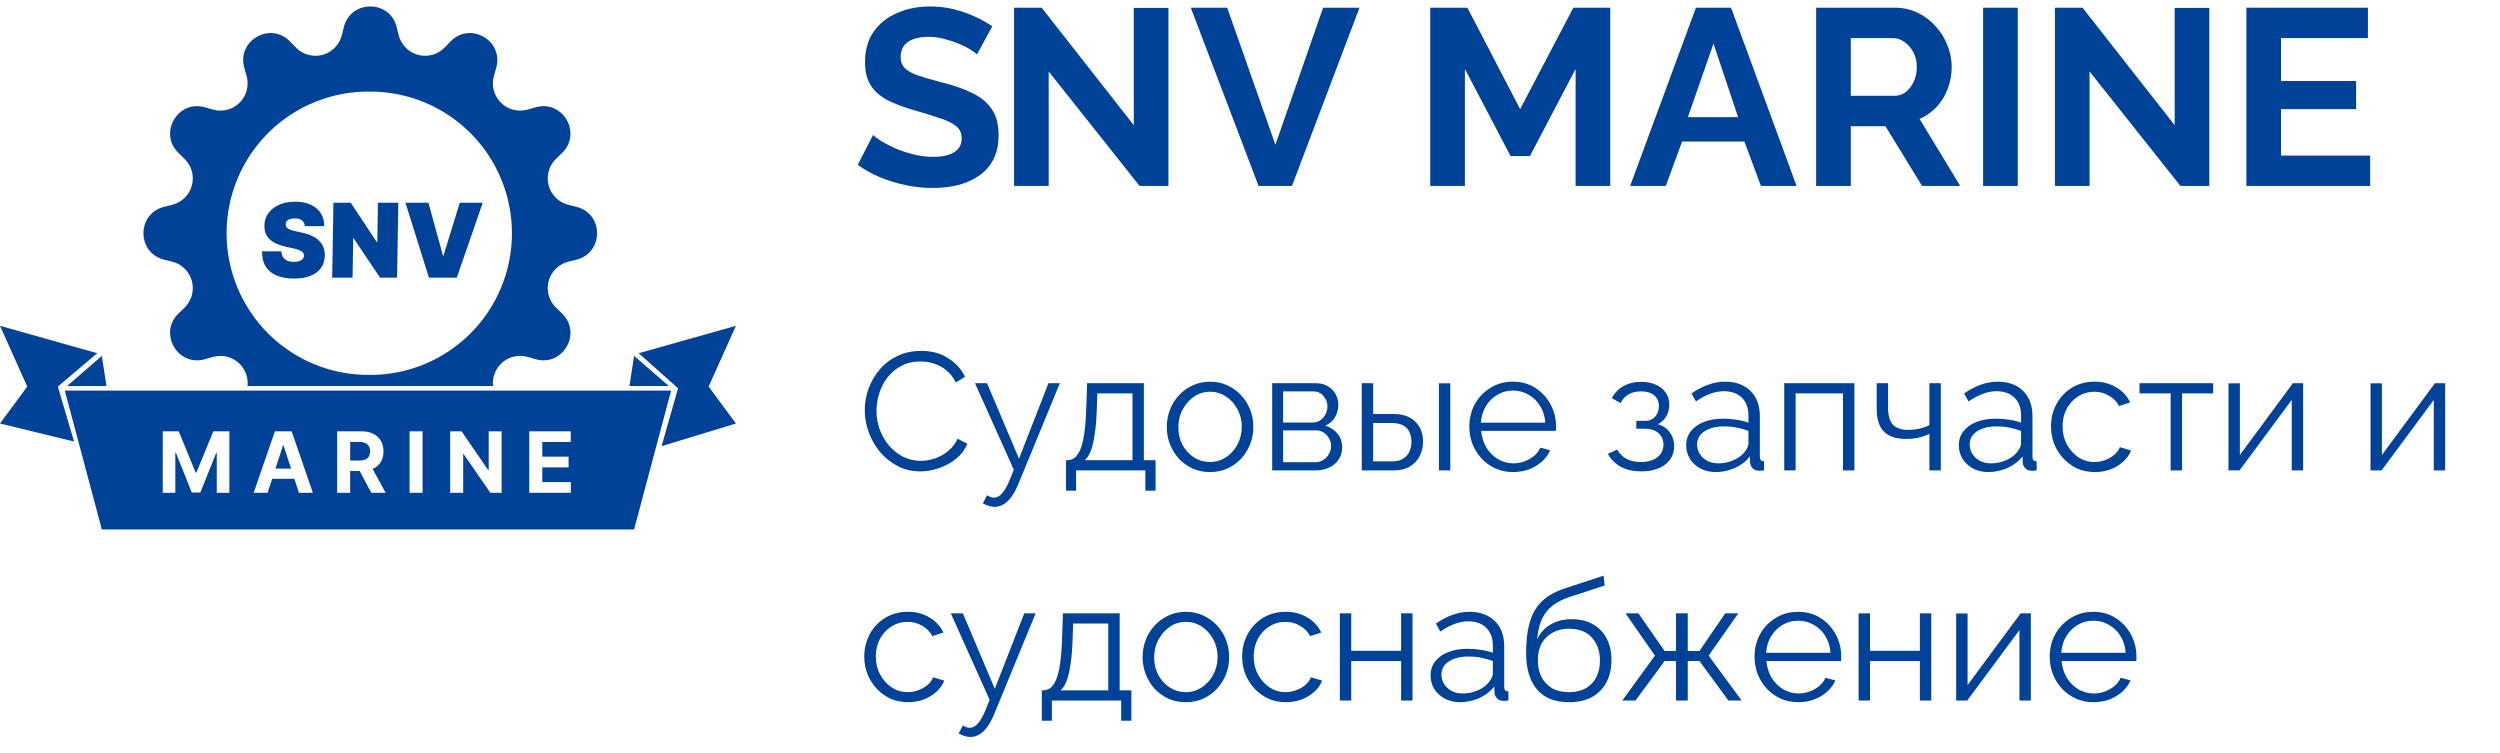
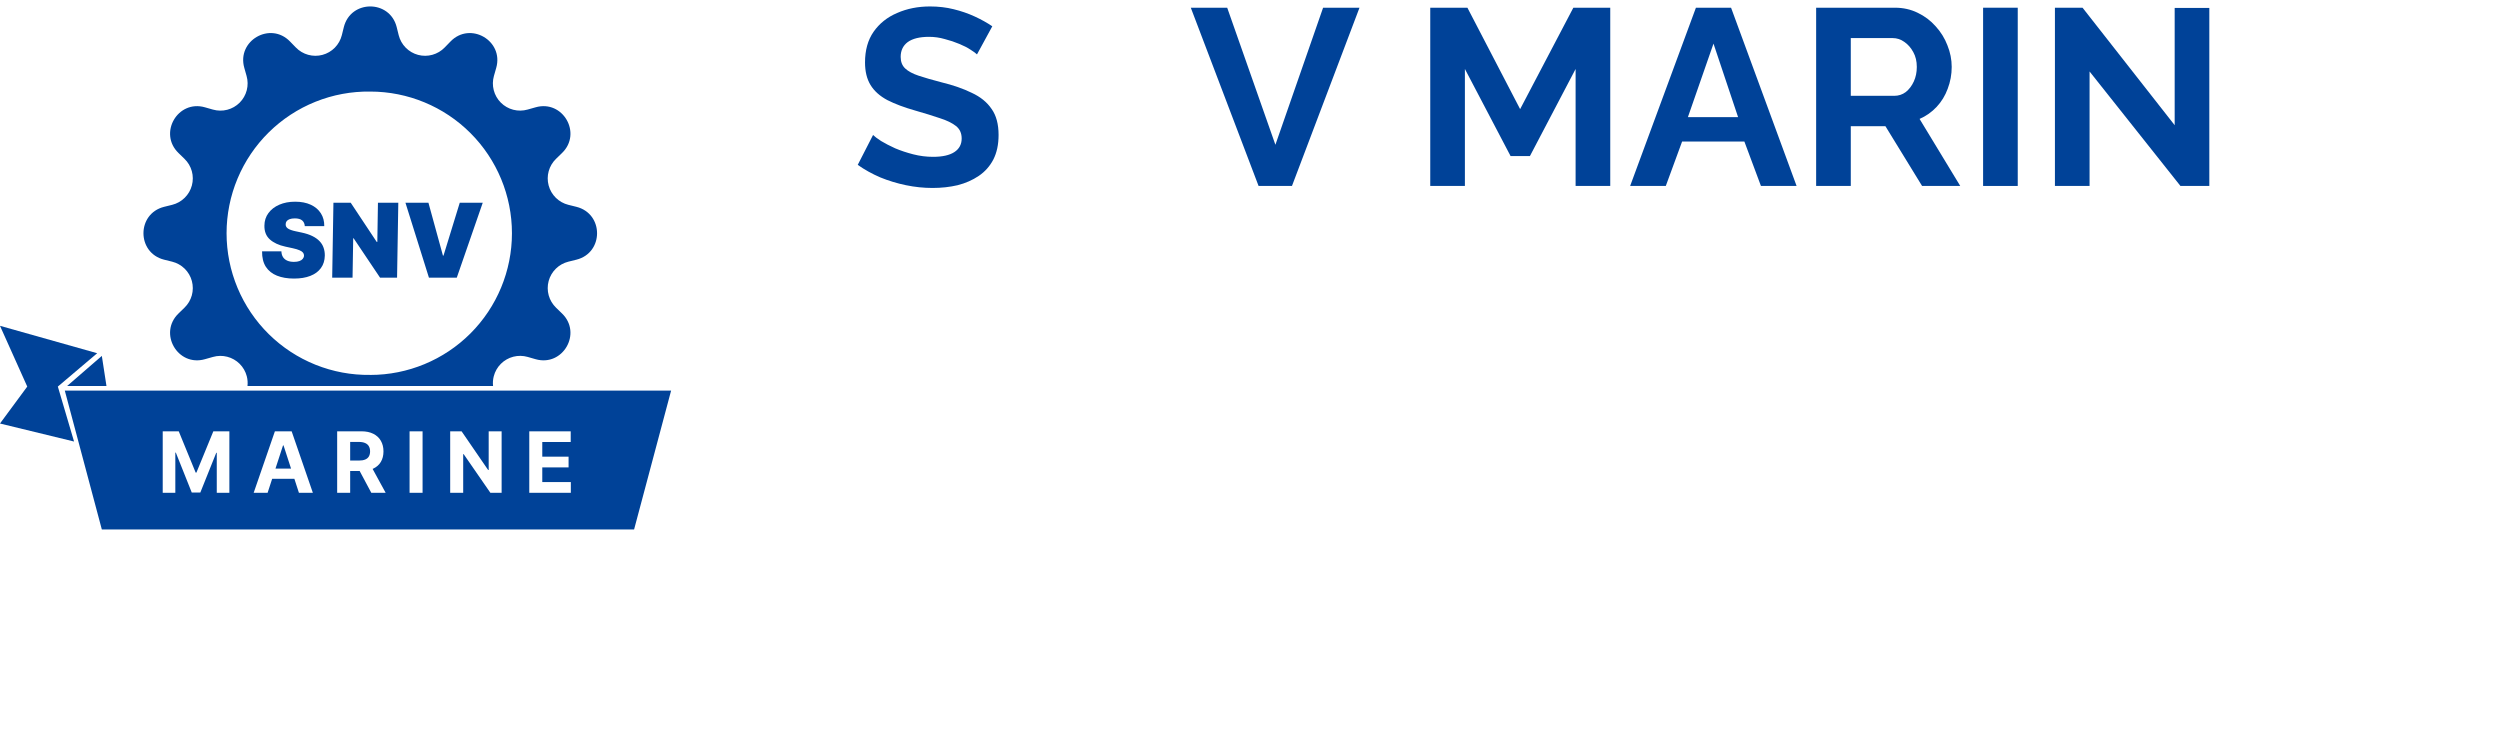
<svg xmlns="http://www.w3.org/2000/svg" width="239" height="72" viewBox="0 0 239 72" fill="none">
  <path fill-rule="evenodd" clip-rule="evenodd" d="M32.871 2.588C33.532 -0.041 37.264 -0.041 37.923 2.588L38.115 3.363C38.228 3.814 38.459 4.226 38.785 4.557C39.11 4.888 39.518 5.126 39.967 5.246C40.415 5.366 40.888 5.364 41.335 5.239C41.783 5.115 42.189 4.874 42.511 4.54L43.067 3.968C44.95 2.019 48.183 3.889 47.438 6.491L47.219 7.261C47.092 7.707 47.086 8.178 47.203 8.627C47.319 9.076 47.554 9.486 47.882 9.814C48.21 10.141 48.62 10.376 49.069 10.492C49.518 10.608 49.989 10.602 50.435 10.475L51.205 10.258C53.809 9.513 55.677 12.746 53.728 14.629L53.156 15.185C52.822 15.507 52.581 15.913 52.456 16.361C52.332 16.808 52.33 17.281 52.45 17.729C52.57 18.178 52.808 18.586 53.139 18.911C53.47 19.237 53.882 19.468 54.333 19.581L55.108 19.773C57.736 20.434 57.736 24.166 55.108 24.825L54.333 25.017C53.882 25.13 53.47 25.361 53.139 25.686C52.808 26.012 52.57 26.42 52.45 26.869C52.33 27.317 52.332 27.79 52.456 28.237C52.581 28.684 52.822 29.09 53.156 29.413L53.728 29.968C55.677 31.852 53.807 35.085 51.205 34.34L50.438 34.12C49.992 33.993 49.52 33.987 49.07 34.103C48.621 34.219 48.211 34.454 47.883 34.782C47.555 35.11 47.32 35.52 47.204 35.97C47.125 36.274 47.102 36.59 47.136 36.9H35.176H23.661C23.694 36.59 23.672 36.276 23.593 35.972C23.477 35.523 23.242 35.113 22.914 34.785C22.586 34.457 22.176 34.222 21.726 34.106C21.277 33.989 20.805 33.995 20.359 34.123L19.589 34.34C16.985 35.085 15.117 31.852 17.066 29.968L17.638 29.413C17.972 29.09 18.213 28.684 18.338 28.237C18.462 27.79 18.464 27.317 18.344 26.869C18.224 26.42 17.986 26.012 17.655 25.686C17.324 25.361 16.912 25.13 16.462 25.017L15.686 24.825C13.058 24.163 13.058 20.432 15.686 19.773L16.462 19.581C16.912 19.468 17.324 19.237 17.655 18.911C17.986 18.586 18.224 18.178 18.344 17.729C18.464 17.281 18.462 16.808 18.338 16.361C18.213 15.913 17.972 15.507 17.638 15.185L17.066 14.629C15.117 12.746 16.987 9.513 19.589 10.258L20.359 10.477C20.805 10.604 21.277 10.61 21.726 10.493C22.174 10.377 22.584 10.142 22.912 9.814C23.239 9.486 23.474 9.076 23.59 8.627C23.706 8.178 23.7 7.706 23.573 7.261L23.356 6.491C22.611 3.886 25.844 2.019 27.727 3.968L28.283 4.54C28.605 4.874 29.012 5.115 29.459 5.239C29.906 5.364 30.379 5.366 30.827 5.246C31.276 5.126 31.684 4.888 32.01 4.557C32.335 4.226 32.566 3.814 32.679 3.363L32.871 2.588ZM30.155 34.866C31.82 35.535 33.602 35.867 35.397 35.841V35.844C38.989 35.844 42.435 34.417 44.975 31.877C47.515 29.337 48.942 25.891 48.942 22.299C48.942 18.706 47.515 15.261 44.975 12.721C42.435 10.181 38.989 8.754 35.397 8.754C33.602 8.728 31.82 9.06 30.155 9.729C28.49 10.399 26.974 11.392 25.696 12.652C24.418 13.912 23.403 15.414 22.71 17.07C22.017 18.726 21.66 20.503 21.66 22.298C21.66 24.093 22.017 25.869 22.71 27.525C23.403 29.181 24.418 30.683 25.696 31.943C26.974 33.203 28.49 34.197 30.155 34.866Z" fill="#004298" />
  <path d="M29.138 21.619C29.124 21.386 29.04 21.204 28.886 21.073C28.734 20.943 28.501 20.878 28.186 20.878C27.985 20.878 27.821 20.902 27.692 20.951C27.564 20.998 27.469 21.062 27.406 21.143C27.345 21.225 27.313 21.318 27.311 21.423C27.304 21.51 27.318 21.588 27.353 21.658C27.388 21.726 27.444 21.787 27.521 21.843C27.6 21.897 27.702 21.946 27.826 21.99C27.949 22.035 28.095 22.074 28.263 22.109L28.851 22.235C29.245 22.319 29.582 22.43 29.862 22.568C30.142 22.706 30.371 22.868 30.548 23.054C30.726 23.239 30.854 23.446 30.933 23.677C31.015 23.908 31.055 24.16 31.052 24.433C31.043 24.904 30.918 25.303 30.678 25.63C30.44 25.957 30.103 26.205 29.666 26.375C29.232 26.546 28.712 26.631 28.105 26.631C27.483 26.631 26.94 26.539 26.478 26.354C26.018 26.17 25.664 25.887 25.414 25.504C25.167 25.119 25.047 24.627 25.054 24.027H26.902C26.909 24.247 26.96 24.431 27.056 24.58C27.151 24.729 27.288 24.843 27.465 24.92C27.642 24.997 27.855 25.035 28.102 25.035C28.31 25.035 28.483 25.009 28.623 24.958C28.766 24.907 28.873 24.836 28.945 24.745C29.02 24.654 29.06 24.55 29.064 24.433C29.064 24.323 29.031 24.228 28.963 24.146C28.895 24.062 28.783 23.988 28.627 23.922C28.473 23.855 28.263 23.791 27.997 23.733L27.287 23.579C26.654 23.442 26.159 23.212 25.799 22.89C25.44 22.566 25.266 22.123 25.278 21.563C25.282 21.108 25.411 20.711 25.663 20.37C25.915 20.027 26.261 19.76 26.702 19.569C27.143 19.377 27.647 19.282 28.214 19.282C28.793 19.282 29.291 19.378 29.708 19.572C30.128 19.766 30.45 20.039 30.674 20.391C30.898 20.741 31.007 21.151 31 21.619H29.138ZM38.078 19.38L37.959 26.547H36.335L33.808 22.781H33.766L33.703 26.547H31.757L31.876 19.38H33.528L36.016 23.131H36.072L36.132 19.38H38.078ZM40.958 19.38L42.344 24.433H42.4L43.953 19.38H46.151L43.667 26.547H41.007L38.76 19.38H40.958Z" fill="#004298" />
-   <path d="M67.746 36.957L70.352 31.148L61.06 33.768L64.822 37.121L63.246 42.652L70.352 40.488L67.746 36.957Z" fill="#004298" />
  <path d="M2.605 36.957L-0.001 31.148L9.291 33.768L5.53 36.957L7.079 42.21L-0.001 40.488L2.605 36.957Z" fill="#004298" />
-   <path d="M60.176 36.9L60.618 34.024L63.937 36.9H60.176Z" fill="#004298" />
  <path d="M10.178 36.9L9.735 34.024L6.417 36.9H10.178Z" fill="#004298" />
  <path fill-rule="evenodd" clip-rule="evenodd" d="M35.177 37.342H6.195L9.735 50.616H35.177H60.619L64.158 37.342H35.177ZM17.088 41.233H15.556V47.112H16.761V43.271H16.81L18.331 47.084H19.152L20.674 43.286H20.723V47.112H21.928V41.233H20.395L18.776 45.183H18.707L17.088 41.233ZM24.251 47.112H25.583L26.019 45.772H28.142L28.577 47.112H29.909L27.882 41.233H26.28L24.251 47.112ZM27.826 44.801L27.104 42.577H27.058L26.334 44.801H27.826ZM32.233 41.233V47.112H33.476V45.028H34.384L35.497 47.112H36.869L35.622 44.828C35.64 44.82 35.658 44.812 35.675 44.804C35.995 44.655 36.239 44.441 36.407 44.161C36.576 43.88 36.66 43.544 36.66 43.154C36.66 42.765 36.577 42.427 36.41 42.14C36.245 41.851 36.005 41.628 35.69 41.471C35.376 41.312 34.997 41.233 34.553 41.233H32.233ZM33.476 44.029H34.32C34.557 44.029 34.755 43.996 34.912 43.931C35.069 43.866 35.185 43.769 35.262 43.639C35.34 43.508 35.38 43.347 35.38 43.154C35.38 42.958 35.34 42.794 35.262 42.66C35.185 42.526 35.068 42.424 34.909 42.355C34.752 42.285 34.554 42.249 34.315 42.249H33.476V44.029ZM40.398 47.112V41.233H39.155V47.112H40.398ZM47.955 47.112V41.233H46.718V44.931H46.666L44.128 41.233H43.038V47.112H44.281V43.412H44.324L46.881 47.112H47.955ZM50.599 41.233V47.112H54.572V46.087H51.842V44.684H54.356V43.659H51.842V42.258H54.56V41.233H50.599Z" fill="#004298" />
-   <path d="M100.255 6.833V17.777H96.943V0.737H99.583L108.391 11.969V0.761H111.703V17.777H108.943L100.255 6.833Z" fill="#004298" />
  <path d="M93.4 5.201C93.288 5.089 93.08 4.937 92.776 4.745C92.488 4.553 92.128 4.369 91.696 4.193C91.28 4.017 90.824 3.865 90.328 3.737C89.832 3.593 89.328 3.521 88.816 3.521C87.92 3.521 87.24 3.689 86.776 4.025C86.328 4.361 86.104 4.833 86.104 5.441C86.104 5.905 86.248 6.273 86.536 6.545C86.824 6.817 87.256 7.049 87.832 7.241C88.408 7.433 89.128 7.641 89.992 7.865C91.112 8.137 92.08 8.473 92.896 8.873C93.728 9.257 94.36 9.769 94.792 10.409C95.24 11.033 95.464 11.865 95.464 12.905C95.464 13.817 95.296 14.601 94.96 15.257C94.624 15.897 94.16 16.417 93.568 16.817C92.976 17.217 92.304 17.513 91.552 17.705C90.8 17.881 90 17.969 89.152 17.969C88.304 17.969 87.456 17.881 86.608 17.705C85.76 17.529 84.944 17.281 84.16 16.961C83.376 16.625 82.656 16.225 82 15.761L83.464 12.905C83.608 13.049 83.864 13.241 84.232 13.481C84.6 13.705 85.048 13.937 85.576 14.177C86.104 14.401 86.68 14.593 87.304 14.753C87.928 14.913 88.56 14.993 89.2 14.993C90.096 14.993 90.776 14.841 91.24 14.537C91.704 14.233 91.936 13.801 91.936 13.241C91.936 12.729 91.752 12.329 91.384 12.041C91.016 11.753 90.504 11.505 89.848 11.297C89.192 11.073 88.416 10.833 87.52 10.577C86.448 10.273 85.552 9.937 84.832 9.569C84.112 9.185 83.576 8.705 83.224 8.129C82.872 7.553 82.696 6.833 82.696 5.969C82.696 4.801 82.968 3.825 83.512 3.041C84.072 2.241 84.824 1.641 85.768 1.241C86.712 0.825 87.76 0.617 88.912 0.617C89.712 0.617 90.464 0.705 91.168 0.881C91.888 1.057 92.56 1.289 93.184 1.577C93.808 1.865 94.368 2.177 94.864 2.513L93.4 5.201Z" fill="#004298" />
  <path d="M117.32 0.737L121.928 13.841L126.488 0.737H129.968L123.512 17.777H120.32L113.84 0.737H117.32Z" fill="#004298" />
  <path d="M150.628 17.777V6.593L146.26 14.921H144.412L140.044 6.593V17.777H136.732V0.737H140.284L145.324 10.433L150.412 0.737H153.94V17.777H150.628Z" fill="#004298" />
  <path d="M162.13 0.737H165.49L171.754 17.777H168.346L166.762 13.529H160.81L159.25 17.777H155.842L162.13 0.737ZM166.162 11.201L163.81 4.169L161.362 11.201H166.162Z" fill="#004298" />
  <path d="M173.623 17.777V0.737H181.159C181.943 0.737 182.663 0.897 183.319 1.217C183.991 1.537 184.567 1.969 185.047 2.513C185.543 3.057 185.919 3.665 186.175 4.337C186.447 5.009 186.583 5.697 186.583 6.401C186.583 7.121 186.455 7.817 186.199 8.489C185.959 9.145 185.607 9.721 185.143 10.217C184.679 10.713 184.135 11.097 183.511 11.369L187.399 17.777H183.751L180.247 12.065H176.935V17.777H173.623ZM176.935 9.161H181.087C181.503 9.161 181.871 9.041 182.191 8.801C182.511 8.545 182.767 8.209 182.959 7.793C183.151 7.377 183.247 6.913 183.247 6.401C183.247 5.857 183.135 5.385 182.911 4.985C182.687 4.569 182.399 4.241 182.047 4.001C181.711 3.761 181.343 3.641 180.943 3.641H176.935V9.161Z" fill="#004298" />
  <path d="M189.584 17.777V0.737H192.896V17.777H189.584Z" fill="#004298" />
  <path d="M199.763 6.833V17.777H196.451V0.737H199.091L207.899 11.969V0.761H211.211V17.777H208.451L199.763 6.833Z" fill="#004298" />
-   <path d="M226.588 14.873V17.777H214.756V0.737H226.372V3.641H218.068V7.745H225.244V10.433H218.068V14.873H226.588Z" fill="#004298" />
-   <path d="M82.672 39.209C82.672 38.515 82.789 37.838 83.024 37.177C83.269 36.505 83.621 35.897 84.08 35.353C84.539 34.798 85.104 34.361 85.776 34.041C86.448 33.71 87.211 33.545 88.064 33.545C89.077 33.545 89.941 33.779 90.656 34.249C91.381 34.707 91.915 35.299 92.256 36.025L91.376 36.569C91.131 36.067 90.821 35.673 90.448 35.385C90.075 35.086 89.675 34.873 89.248 34.745C88.832 34.617 88.416 34.553 88 34.553C87.317 34.553 86.715 34.691 86.192 34.969C85.669 35.235 85.227 35.598 84.864 36.057C84.512 36.505 84.245 37.011 84.064 37.577C83.883 38.131 83.792 38.697 83.792 39.273C83.792 39.902 83.899 40.505 84.112 41.081C84.325 41.657 84.624 42.169 85.008 42.617C85.392 43.054 85.84 43.406 86.352 43.673C86.875 43.929 87.44 44.057 88.048 44.057C88.475 44.057 88.912 43.982 89.36 43.833C89.808 43.683 90.224 43.454 90.608 43.145C91.003 42.835 91.317 42.435 91.552 41.945L92.48 42.425C92.245 42.99 91.883 43.47 91.392 43.865C90.901 44.259 90.352 44.558 89.744 44.761C89.147 44.963 88.56 45.065 87.984 45.065C87.205 45.065 86.491 44.899 85.84 44.569C85.189 44.227 84.624 43.779 84.144 43.225C83.675 42.659 83.312 42.03 83.056 41.337C82.8 40.633 82.672 39.923 82.672 39.209ZM95.081 48.457C94.899 48.457 94.713 48.425 94.521 48.361C94.339 48.307 94.153 48.227 93.961 48.121L94.361 47.353C94.478 47.417 94.585 47.47 94.681 47.513C94.787 47.555 94.899 47.577 95.017 47.577C95.294 47.577 95.555 47.438 95.801 47.161C96.046 46.883 96.281 46.478 96.505 45.945L96.921 44.905L93.209 36.633H94.361L97.417 43.849L100.233 36.633H101.321L97.353 46.281C97.139 46.782 96.915 47.193 96.681 47.513C96.446 47.833 96.195 48.067 95.929 48.217C95.662 48.377 95.379 48.457 95.081 48.457ZM101.913 46.905V43.993H102.057C102.302 43.993 102.526 43.918 102.729 43.769C102.931 43.619 103.113 43.358 103.273 42.985C103.433 42.611 103.561 42.099 103.657 41.449C103.753 40.787 103.817 39.955 103.849 38.953L103.929 36.633H109.353V43.993H110.473V46.905H109.497V44.969H102.873V46.905H101.913ZM103.705 43.993H108.265V37.609H104.905L104.857 39.049C104.825 40.041 104.755 40.873 104.649 41.545C104.553 42.206 104.425 42.734 104.265 43.129C104.115 43.513 103.929 43.801 103.705 43.993ZM115.674 45.129C115.077 45.129 114.522 45.017 114.01 44.793C113.509 44.558 113.071 44.243 112.698 43.849C112.335 43.443 112.053 42.985 111.85 42.473C111.647 41.95 111.546 41.401 111.546 40.825C111.546 40.227 111.647 39.673 111.85 39.161C112.053 38.638 112.341 38.179 112.714 37.785C113.087 37.379 113.525 37.065 114.026 36.841C114.538 36.606 115.093 36.489 115.69 36.489C116.287 36.489 116.837 36.606 117.338 36.841C117.839 37.065 118.277 37.379 118.65 37.785C119.023 38.179 119.311 38.638 119.514 39.161C119.717 39.673 119.818 40.227 119.818 40.825C119.818 41.401 119.717 41.95 119.514 42.473C119.311 42.985 119.023 43.443 118.65 43.849C118.287 44.243 117.85 44.558 117.338 44.793C116.837 45.017 116.282 45.129 115.674 45.129ZM112.65 40.841C112.65 41.459 112.783 42.025 113.05 42.537C113.327 43.038 113.695 43.438 114.154 43.737C114.613 44.025 115.119 44.169 115.674 44.169C116.229 44.169 116.735 44.019 117.194 43.721C117.653 43.422 118.021 43.017 118.298 42.505C118.575 41.982 118.714 41.417 118.714 40.809C118.714 40.19 118.575 39.625 118.298 39.113C118.021 38.601 117.653 38.195 117.194 37.897C116.735 37.598 116.229 37.449 115.674 37.449C115.119 37.449 114.613 37.603 114.154 37.913C113.706 38.222 113.343 38.633 113.066 39.145C112.789 39.646 112.65 40.211 112.65 40.841ZM121.622 44.969V36.633H125.782C126.251 36.633 126.646 36.734 126.966 36.937C127.286 37.129 127.526 37.379 127.686 37.689C127.856 37.998 127.942 38.329 127.942 38.681C127.942 39.129 127.835 39.534 127.622 39.897C127.408 40.249 127.099 40.515 126.694 40.697C127.174 40.835 127.563 41.086 127.862 41.449C128.16 41.811 128.31 42.249 128.31 42.761C128.31 43.209 128.198 43.598 127.974 43.929C127.76 44.259 127.462 44.515 127.078 44.697C126.704 44.878 126.272 44.969 125.782 44.969H121.622ZM122.662 44.185H125.75C126.027 44.185 126.278 44.115 126.502 43.977C126.736 43.827 126.918 43.635 127.046 43.401C127.184 43.166 127.254 42.921 127.254 42.665C127.254 42.387 127.19 42.137 127.062 41.913C126.934 41.678 126.763 41.491 126.55 41.353C126.336 41.214 126.091 41.145 125.814 41.145H122.662V44.185ZM122.662 40.393H125.494C125.771 40.393 126.016 40.318 126.23 40.169C126.443 40.019 126.608 39.827 126.726 39.593C126.843 39.358 126.902 39.113 126.902 38.857C126.902 38.473 126.774 38.137 126.518 37.849C126.272 37.561 125.952 37.417 125.558 37.417H122.662V40.393ZM130.184 44.969V36.633H131.272V39.577H133.16C134.109 39.577 134.824 39.822 135.304 40.313C135.795 40.793 136.04 41.427 136.04 42.217C136.04 42.729 135.933 43.193 135.72 43.609C135.507 44.025 135.192 44.355 134.776 44.601C134.371 44.846 133.859 44.969 133.24 44.969H130.184ZM131.272 44.105H133.096C133.533 44.105 133.885 44.019 134.152 43.849C134.419 43.667 134.616 43.438 134.744 43.161C134.872 42.873 134.936 42.563 134.936 42.233C134.936 41.913 134.877 41.619 134.76 41.353C134.653 41.075 134.461 40.857 134.184 40.697C133.917 40.526 133.544 40.441 133.064 40.441H131.272V44.105ZM137.56 44.969V36.649H138.648V44.969H137.56ZM144.644 45.129C144.046 45.129 143.492 45.017 142.98 44.793C142.468 44.558 142.025 44.243 141.652 43.849C141.278 43.443 140.985 42.979 140.772 42.457C140.569 41.934 140.468 41.374 140.468 40.777C140.468 39.998 140.644 39.283 140.996 38.633C141.358 37.982 141.854 37.465 142.484 37.081C143.113 36.686 143.828 36.489 144.628 36.489C145.449 36.489 146.164 36.686 146.772 37.081C147.39 37.475 147.876 37.998 148.228 38.649C148.58 39.289 148.756 39.993 148.756 40.761C148.756 40.846 148.756 40.931 148.756 41.017C148.756 41.091 148.75 41.15 148.74 41.193H141.604C141.657 41.79 141.822 42.323 142.1 42.793C142.388 43.251 142.756 43.619 143.204 43.897C143.662 44.163 144.158 44.297 144.692 44.297C145.236 44.297 145.748 44.158 146.228 43.881C146.718 43.603 147.06 43.241 147.252 42.793L148.196 43.049C148.025 43.443 147.764 43.801 147.412 44.121C147.06 44.441 146.644 44.691 146.164 44.873C145.694 45.043 145.188 45.129 144.644 45.129ZM141.572 40.409H147.732C147.689 39.801 147.524 39.267 147.236 38.809C146.958 38.35 146.59 37.993 146.132 37.737C145.684 37.47 145.188 37.337 144.644 37.337C144.1 37.337 143.604 37.47 143.156 37.737C142.708 37.993 142.34 38.355 142.052 38.825C141.774 39.283 141.614 39.811 141.572 40.409ZM156.929 45.065C156.161 45.065 155.505 44.921 154.961 44.633C154.417 44.334 154.001 43.918 153.713 43.385L154.609 42.985C154.811 43.358 155.105 43.651 155.489 43.865C155.873 44.067 156.337 44.169 156.881 44.169C157.531 44.169 158.049 44.019 158.433 43.721C158.827 43.422 159.025 43.022 159.025 42.521C159.025 42.062 158.87 41.694 158.561 41.417C158.251 41.139 157.825 40.995 157.281 40.985H156.433V40.233H157.345C157.579 40.233 157.793 40.169 157.985 40.041C158.177 39.913 158.326 39.742 158.433 39.529C158.539 39.315 158.593 39.075 158.593 38.809C158.593 38.393 158.443 38.057 158.145 37.801C157.857 37.545 157.43 37.417 156.865 37.417C156.395 37.417 156.001 37.513 155.681 37.705C155.371 37.886 155.121 38.158 154.929 38.521L154.097 38.073C154.342 37.582 154.705 37.198 155.185 36.921C155.675 36.643 156.246 36.505 156.897 36.505C157.43 36.505 157.894 36.595 158.289 36.777C158.694 36.947 159.009 37.198 159.233 37.529C159.467 37.849 159.585 38.238 159.585 38.697C159.585 39.091 159.489 39.459 159.297 39.801C159.105 40.131 158.838 40.382 158.497 40.553C158.987 40.702 159.366 40.963 159.633 41.337C159.91 41.71 160.049 42.147 160.049 42.649C160.049 43.15 159.915 43.582 159.649 43.945C159.382 44.307 159.014 44.585 158.545 44.777C158.075 44.969 157.537 45.065 156.929 45.065ZM161.2 42.569C161.2 42.046 161.349 41.598 161.648 41.225C161.947 40.841 162.357 40.547 162.88 40.345C163.413 40.131 164.027 40.025 164.72 40.025C165.125 40.025 165.547 40.057 165.984 40.121C166.421 40.185 166.811 40.281 167.152 40.409V39.705C167.152 39.001 166.944 38.441 166.528 38.025C166.112 37.609 165.536 37.401 164.8 37.401C164.352 37.401 163.909 37.486 163.472 37.657C163.045 37.817 162.597 38.057 162.128 38.377L161.712 37.609C162.256 37.235 162.789 36.958 163.312 36.777C163.835 36.585 164.368 36.489 164.912 36.489C165.936 36.489 166.747 36.782 167.344 37.369C167.941 37.955 168.24 38.766 168.24 39.801V43.657C168.24 43.806 168.272 43.918 168.336 43.993C168.4 44.057 168.501 44.094 168.64 44.105V44.969C168.523 44.979 168.421 44.99 168.336 45.001C168.251 45.011 168.187 45.011 168.144 45.001C167.877 44.99 167.675 44.905 167.536 44.745C167.397 44.585 167.323 44.414 167.312 44.233L167.296 43.625C166.923 44.105 166.437 44.478 165.84 44.745C165.243 45.001 164.635 45.129 164.016 45.129C163.483 45.129 162.997 45.017 162.56 44.793C162.133 44.558 161.797 44.249 161.552 43.865C161.317 43.47 161.2 43.038 161.2 42.569ZM166.784 43.209C166.901 43.059 166.992 42.915 167.056 42.777C167.12 42.638 167.152 42.515 167.152 42.409V41.193C166.789 41.054 166.411 40.947 166.016 40.873C165.632 40.798 165.243 40.761 164.848 40.761C164.069 40.761 163.44 40.915 162.96 41.225C162.48 41.534 162.24 41.955 162.24 42.489C162.24 42.798 162.32 43.091 162.48 43.369C162.64 43.635 162.875 43.859 163.184 44.041C163.493 44.211 163.856 44.297 164.272 44.297C164.795 44.297 165.28 44.195 165.728 43.993C166.187 43.79 166.539 43.529 166.784 43.209ZM170.575 44.969V36.633H177.279V44.969H176.191V37.609H171.663V44.969H170.575ZM184.452 44.969V41.481C184.111 41.641 183.754 41.763 183.38 41.849C183.007 41.923 182.607 41.961 182.18 41.961C181.263 41.961 180.57 41.726 180.1 41.257C179.642 40.787 179.412 40.067 179.412 39.097V36.633H180.5V38.953C180.5 39.699 180.65 40.243 180.948 40.585C181.258 40.926 181.748 41.097 182.42 41.097C182.794 41.097 183.167 41.054 183.54 40.969C183.914 40.883 184.218 40.771 184.452 40.633V36.633H185.54V44.969H184.452ZM187.262 42.569C187.262 42.046 187.412 41.598 187.71 41.225C188.009 40.841 188.42 40.547 188.942 40.345C189.476 40.131 190.089 40.025 190.782 40.025C191.188 40.025 191.609 40.057 192.046 40.121C192.484 40.185 192.873 40.281 193.214 40.409V39.705C193.214 39.001 193.006 38.441 192.59 38.025C192.174 37.609 191.598 37.401 190.862 37.401C190.414 37.401 189.972 37.486 189.534 37.657C189.108 37.817 188.66 38.057 188.19 38.377L187.774 37.609C188.318 37.235 188.852 36.958 189.374 36.777C189.897 36.585 190.43 36.489 190.974 36.489C191.998 36.489 192.809 36.782 193.406 37.369C194.004 37.955 194.302 38.766 194.302 39.801V43.657C194.302 43.806 194.334 43.918 194.398 43.993C194.462 44.057 194.564 44.094 194.702 44.105V44.969C194.585 44.979 194.484 44.99 194.398 45.001C194.313 45.011 194.249 45.011 194.206 45.001C193.94 44.99 193.737 44.905 193.598 44.745C193.46 44.585 193.385 44.414 193.374 44.233L193.358 43.625C192.985 44.105 192.5 44.478 191.902 44.745C191.305 45.001 190.697 45.129 190.078 45.129C189.545 45.129 189.06 45.017 188.622 44.793C188.196 44.558 187.86 44.249 187.614 43.865C187.38 43.47 187.262 43.038 187.262 42.569ZM192.846 43.209C192.964 43.059 193.054 42.915 193.118 42.777C193.182 42.638 193.214 42.515 193.214 42.409V41.193C192.852 41.054 192.473 40.947 192.078 40.873C191.694 40.798 191.305 40.761 190.91 40.761C190.132 40.761 189.502 40.915 189.022 41.225C188.542 41.534 188.302 41.955 188.302 42.489C188.302 42.798 188.382 43.091 188.542 43.369C188.702 43.635 188.937 43.859 189.246 44.041C189.556 44.211 189.918 44.297 190.334 44.297C190.857 44.297 191.342 44.195 191.79 43.993C192.249 43.79 192.601 43.529 192.846 43.209ZM200.269 45.129C199.661 45.129 199.101 45.017 198.589 44.793C198.088 44.558 197.645 44.238 197.261 43.833C196.888 43.427 196.594 42.963 196.381 42.441C196.178 41.918 196.077 41.363 196.077 40.777C196.077 39.987 196.253 39.267 196.605 38.617C196.957 37.966 197.448 37.449 198.077 37.065C198.706 36.681 199.432 36.489 200.253 36.489C201.032 36.489 201.72 36.67 202.317 37.033C202.914 37.385 203.357 37.865 203.645 38.473L202.589 38.809C202.354 38.382 202.024 38.051 201.597 37.817C201.181 37.571 200.717 37.449 200.205 37.449C199.65 37.449 199.144 37.593 198.685 37.881C198.226 38.169 197.858 38.563 197.581 39.065C197.314 39.566 197.181 40.137 197.181 40.777C197.181 41.406 197.32 41.977 197.597 42.489C197.874 43.001 198.242 43.411 198.701 43.721C199.16 44.019 199.666 44.169 200.221 44.169C200.584 44.169 200.93 44.105 201.261 43.977C201.602 43.849 201.896 43.678 202.141 43.465C202.397 43.241 202.568 43.001 202.653 42.745L203.725 43.065C203.576 43.459 203.325 43.817 202.973 44.137C202.632 44.446 202.226 44.691 201.757 44.873C201.298 45.043 200.802 45.129 200.269 45.129ZM207.514 44.969V37.609H204.538V36.633H211.578V37.609H208.602V44.969H207.514ZM213.043 44.969V36.649H214.131V43.497L219.203 36.633H220.179V44.969H219.091V38.233L214.099 44.969H213.043ZM226.622 44.969V36.649H227.71V43.497L232.782 36.633H233.758V44.969H232.67V38.233L227.678 44.969H226.622ZM86.816 67.129C86.208 67.129 85.648 67.017 85.136 66.793C84.635 66.558 84.192 66.238 83.808 65.833C83.435 65.427 83.141 64.963 82.928 64.441C82.725 63.918 82.624 63.363 82.624 62.777C82.624 61.987 82.8 61.267 83.152 60.617C83.504 59.966 83.995 59.449 84.624 59.065C85.253 58.681 85.979 58.489 86.8 58.489C87.579 58.489 88.267 58.67 88.864 59.033C89.461 59.385 89.904 59.865 90.192 60.473L89.136 60.809C88.901 60.382 88.571 60.051 88.144 59.817C87.728 59.571 87.264 59.449 86.752 59.449C86.197 59.449 85.691 59.593 85.232 59.881C84.773 60.169 84.405 60.563 84.128 61.065C83.861 61.566 83.728 62.137 83.728 62.777C83.728 63.406 83.867 63.977 84.144 64.489C84.421 65.001 84.789 65.411 85.248 65.721C85.707 66.019 86.213 66.169 86.768 66.169C87.131 66.169 87.477 66.105 87.808 65.977C88.149 65.849 88.443 65.678 88.688 65.465C88.944 65.241 89.115 65.001 89.2 64.745L90.272 65.065C90.123 65.459 89.872 65.817 89.52 66.137C89.179 66.446 88.773 66.691 88.304 66.873C87.845 67.043 87.349 67.129 86.816 67.129ZM92.768 70.457C92.587 70.457 92.4 70.425 92.208 70.361C92.027 70.307 91.84 70.227 91.648 70.121L92.048 69.353C92.166 69.417 92.272 69.47 92.368 69.513C92.475 69.555 92.587 69.577 92.704 69.577C92.982 69.577 93.243 69.438 93.488 69.161C93.734 68.883 93.968 68.478 94.192 67.945L94.608 66.905L90.896 58.633H92.048L95.104 65.849L97.92 58.633H99.008L95.04 68.281C94.827 68.782 94.603 69.193 94.368 69.513C94.134 69.833 93.883 70.067 93.616 70.217C93.35 70.377 93.067 70.457 92.768 70.457ZM99.6 68.905V65.993H99.744C99.99 65.993 100.213 65.918 100.416 65.769C100.619 65.619 100.8 65.358 100.96 64.985C101.12 64.611 101.248 64.099 101.344 63.449C101.44 62.787 101.504 61.955 101.536 60.953L101.616 58.633H107.04V65.993H108.16V68.905H107.184V66.969H100.56V68.905H99.6ZM101.392 65.993H105.952V59.609H102.592L102.544 61.049C102.512 62.041 102.443 62.873 102.336 63.545C102.24 64.206 102.112 64.734 101.952 65.129C101.803 65.513 101.616 65.801 101.392 65.993ZM113.361 67.129C112.764 67.129 112.209 67.017 111.697 66.793C111.196 66.558 110.759 66.243 110.385 65.849C110.023 65.443 109.74 64.985 109.537 64.473C109.335 63.95 109.233 63.401 109.233 62.825C109.233 62.227 109.335 61.673 109.537 61.161C109.74 60.638 110.028 60.179 110.401 59.785C110.775 59.379 111.212 59.065 111.713 58.841C112.225 58.606 112.78 58.489 113.377 58.489C113.975 58.489 114.524 58.606 115.025 58.841C115.527 59.065 115.964 59.379 116.337 59.785C116.711 60.179 116.999 60.638 117.201 61.161C117.404 61.673 117.505 62.227 117.505 62.825C117.505 63.401 117.404 63.95 117.201 64.473C116.999 64.985 116.711 65.443 116.337 65.849C115.975 66.243 115.537 66.558 115.025 66.793C114.524 67.017 113.969 67.129 113.361 67.129ZM110.337 62.841C110.337 63.459 110.471 64.025 110.737 64.537C111.015 65.038 111.383 65.438 111.841 65.737C112.3 66.025 112.807 66.169 113.361 66.169C113.916 66.169 114.423 66.019 114.881 65.721C115.34 65.422 115.708 65.017 115.985 64.505C116.263 63.982 116.401 63.417 116.401 62.809C116.401 62.19 116.263 61.625 115.985 61.113C115.708 60.601 115.34 60.195 114.881 59.897C114.423 59.598 113.916 59.449 113.361 59.449C112.807 59.449 112.3 59.603 111.841 59.913C111.393 60.222 111.031 60.633 110.753 61.145C110.476 61.646 110.337 62.211 110.337 62.841ZM122.941 67.129C122.333 67.129 121.773 67.017 121.261 66.793C120.76 66.558 120.317 66.238 119.933 65.833C119.56 65.427 119.266 64.963 119.053 64.441C118.85 63.918 118.749 63.363 118.749 62.777C118.749 61.987 118.925 61.267 119.277 60.617C119.629 59.966 120.12 59.449 120.749 59.065C121.378 58.681 122.104 58.489 122.925 58.489C123.704 58.489 124.392 58.67 124.989 59.033C125.586 59.385 126.029 59.865 126.317 60.473L125.261 60.809C125.026 60.382 124.696 60.051 124.269 59.817C123.853 59.571 123.389 59.449 122.877 59.449C122.322 59.449 121.816 59.593 121.357 59.881C120.898 60.169 120.53 60.563 120.253 61.065C119.986 61.566 119.853 62.137 119.853 62.777C119.853 63.406 119.992 63.977 120.269 64.489C120.546 65.001 120.914 65.411 121.373 65.721C121.832 66.019 122.338 66.169 122.893 66.169C123.256 66.169 123.602 66.105 123.933 65.977C124.274 65.849 124.568 65.678 124.813 65.465C125.069 65.241 125.24 65.001 125.325 64.745L126.397 65.065C126.248 65.459 125.997 65.817 125.645 66.137C125.304 66.446 124.898 66.691 124.429 66.873C123.97 67.043 123.474 67.129 122.941 67.129ZM128.09 66.969V58.633H129.178V62.217H133.946V58.633H135.034V66.969H133.946V63.193H129.178V66.969H128.09ZM136.762 64.569C136.762 64.046 136.912 63.598 137.21 63.225C137.509 62.841 137.92 62.547 138.442 62.345C138.976 62.131 139.589 62.025 140.282 62.025C140.688 62.025 141.109 62.057 141.546 62.121C141.984 62.185 142.373 62.281 142.714 62.409V61.705C142.714 61.001 142.506 60.441 142.09 60.025C141.674 59.609 141.098 59.401 140.362 59.401C139.914 59.401 139.472 59.486 139.034 59.657C138.608 59.817 138.16 60.057 137.69 60.377L137.274 59.609C137.818 59.235 138.352 58.958 138.874 58.777C139.397 58.585 139.93 58.489 140.474 58.489C141.498 58.489 142.309 58.782 142.906 59.369C143.504 59.955 143.802 60.766 143.802 61.801V65.657C143.802 65.806 143.834 65.918 143.898 65.993C143.962 66.057 144.064 66.094 144.202 66.105V66.969C144.085 66.979 143.984 66.99 143.898 67.001C143.813 67.011 143.749 67.011 143.706 67.001C143.44 66.99 143.237 66.905 143.098 66.745C142.96 66.585 142.885 66.414 142.874 66.233L142.858 65.625C142.485 66.105 142 66.478 141.402 66.745C140.805 67.001 140.197 67.129 139.578 67.129C139.045 67.129 138.56 67.017 138.122 66.793C137.696 66.558 137.36 66.249 137.114 65.865C136.88 65.47 136.762 65.038 136.762 64.569ZM142.346 65.209C142.464 65.059 142.554 64.915 142.618 64.777C142.682 64.638 142.714 64.515 142.714 64.409V63.193C142.352 63.054 141.973 62.947 141.578 62.873C141.194 62.798 140.805 62.761 140.41 62.761C139.632 62.761 139.002 62.915 138.522 63.225C138.042 63.534 137.802 63.955 137.802 64.489C137.802 64.798 137.882 65.091 138.042 65.369C138.202 65.635 138.437 65.859 138.746 66.041C139.056 66.211 139.418 66.297 139.834 66.297C140.357 66.297 140.842 66.195 141.29 65.993C141.749 65.79 142.101 65.529 142.346 65.209ZM149.977 67.129C148.633 67.129 147.614 66.718 146.921 65.897C146.238 65.065 145.897 63.918 145.897 62.457C145.897 61.422 145.982 60.547 146.153 59.833C146.324 59.118 146.574 58.531 146.905 58.073C147.236 57.603 147.641 57.219 148.121 56.921C148.612 56.622 149.172 56.377 149.801 56.185L153.305 55.033L153.401 55.977L150.025 57.081C149.385 57.294 148.852 57.566 148.425 57.897C147.998 58.227 147.662 58.649 147.417 59.161C147.182 59.662 147.028 60.318 146.953 61.129C147.23 60.51 147.657 60.035 148.233 59.705C148.809 59.363 149.476 59.193 150.233 59.193C151.044 59.193 151.732 59.358 152.297 59.689C152.873 60.019 153.31 60.478 153.609 61.065C153.908 61.651 154.057 62.329 154.057 63.097C154.057 63.907 153.897 64.617 153.577 65.225C153.268 65.822 152.809 66.291 152.201 66.633C151.604 66.963 150.862 67.129 149.977 67.129ZM149.977 66.169C150.926 66.169 151.657 65.897 152.169 65.353C152.692 64.798 152.953 64.062 152.953 63.145C152.953 62.249 152.697 61.518 152.185 60.953C151.684 60.387 150.948 60.105 149.977 60.105C149.422 60.105 148.921 60.222 148.473 60.457C148.025 60.691 147.668 61.033 147.401 61.481C147.145 61.929 147.017 62.483 147.017 63.145C147.017 63.721 147.129 64.238 147.353 64.697C147.588 65.155 147.924 65.518 148.361 65.785C148.798 66.041 149.337 66.169 149.977 66.169ZM155.092 66.969L158.212 62.681L155.396 58.633H156.628L159.14 62.233H160.228V58.633H161.348V62.233H162.468L164.932 58.633H166.18L163.348 62.681L166.5 66.969H165.236L162.468 63.193H161.348V66.969H160.228V63.193H159.14L156.356 66.969H155.092ZM171.909 67.129C171.312 67.129 170.757 67.017 170.245 66.793C169.733 66.558 169.291 66.243 168.917 65.849C168.544 65.443 168.251 64.979 168.037 64.457C167.835 63.934 167.733 63.374 167.733 62.777C167.733 61.998 167.909 61.283 168.261 60.633C168.624 59.982 169.12 59.465 169.749 59.081C170.379 58.686 171.093 58.489 171.893 58.489C172.715 58.489 173.429 58.686 174.037 59.081C174.656 59.475 175.141 59.998 175.493 60.649C175.845 61.289 176.021 61.993 176.021 62.761C176.021 62.846 176.021 62.931 176.021 63.017C176.021 63.091 176.016 63.15 176.005 63.193H168.869C168.923 63.79 169.088 64.323 169.365 64.793C169.653 65.251 170.021 65.619 170.469 65.897C170.928 66.163 171.424 66.297 171.957 66.297C172.501 66.297 173.013 66.158 173.493 65.881C173.984 65.603 174.325 65.241 174.517 64.793L175.461 65.049C175.291 65.443 175.029 65.801 174.677 66.121C174.325 66.441 173.909 66.691 173.429 66.873C172.96 67.043 172.453 67.129 171.909 67.129ZM168.837 62.409H174.997C174.955 61.801 174.789 61.267 174.501 60.809C174.224 60.35 173.856 59.993 173.397 59.737C172.949 59.47 172.453 59.337 171.909 59.337C171.365 59.337 170.869 59.47 170.421 59.737C169.973 59.993 169.605 60.355 169.317 60.825C169.04 61.283 168.88 61.811 168.837 62.409ZM177.684 66.969V58.633H178.772V62.217H183.54V58.633H184.628V66.969H183.54V63.193H178.772V66.969H177.684ZM187.012 66.969V58.649H188.1V65.497L193.172 58.633H194.148V66.969H193.06V60.233L188.068 66.969H187.012ZM200.128 67.129C199.531 67.129 198.976 67.017 198.464 66.793C197.952 66.558 197.509 66.243 197.136 65.849C196.763 65.443 196.469 64.979 196.256 64.457C196.053 63.934 195.952 63.374 195.952 62.777C195.952 61.998 196.128 61.283 196.48 60.633C196.843 59.982 197.339 59.465 197.968 59.081C198.597 58.686 199.312 58.489 200.112 58.489C200.933 58.489 201.648 58.686 202.256 59.081C202.875 59.475 203.36 59.998 203.712 60.649C204.064 61.289 204.24 61.993 204.24 62.761C204.24 62.846 204.24 62.931 204.24 63.017C204.24 63.091 204.235 63.15 204.224 63.193H197.088C197.141 63.79 197.307 64.323 197.584 64.793C197.872 65.251 198.24 65.619 198.688 65.897C199.147 66.163 199.643 66.297 200.176 66.297C200.72 66.297 201.232 66.158 201.712 65.881C202.203 65.603 202.544 65.241 202.736 64.793L203.68 65.049C203.509 65.443 203.248 65.801 202.896 66.121C202.544 66.441 202.128 66.691 201.648 66.873C201.179 67.043 200.672 67.129 200.128 67.129ZM197.056 62.409H203.216C203.173 61.801 203.008 61.267 202.72 60.809C202.443 60.35 202.075 59.993 201.616 59.737C201.168 59.47 200.672 59.337 200.128 59.337C199.584 59.337 199.088 59.47 198.64 59.737C198.192 59.993 197.824 60.355 197.536 60.825C197.259 61.283 197.099 61.811 197.056 62.409Z" fill="#004298" />
</svg>